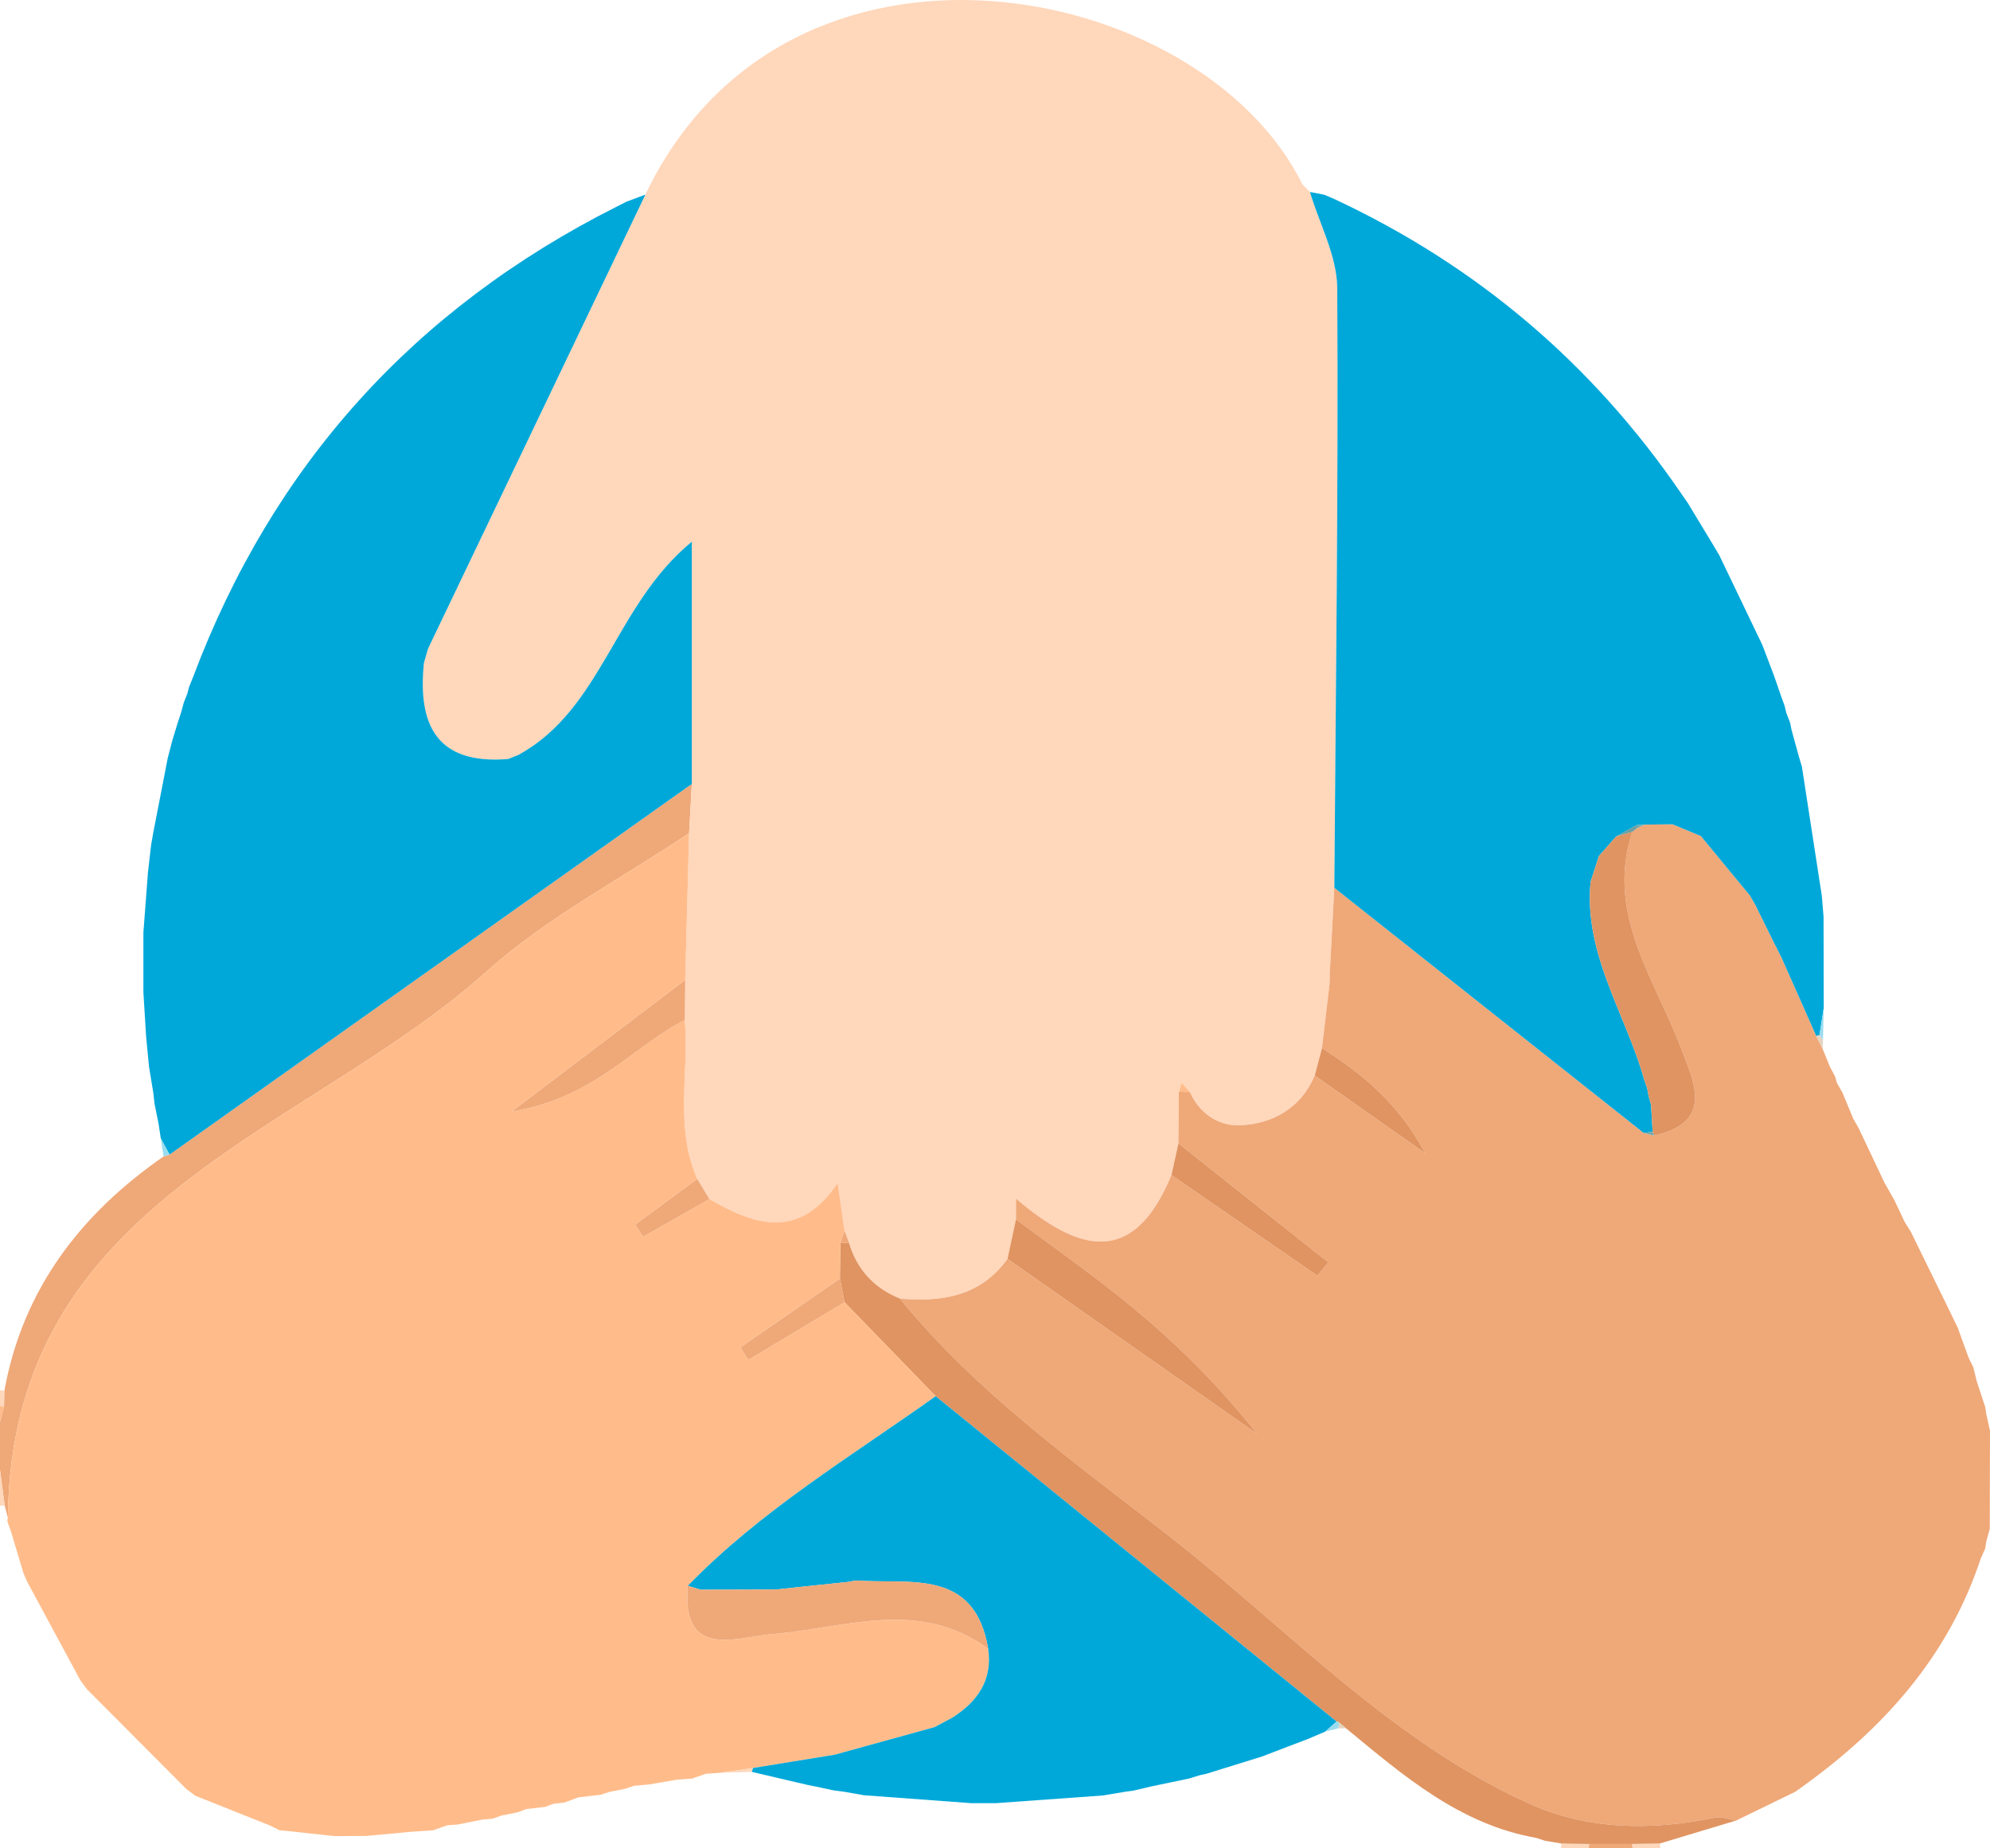
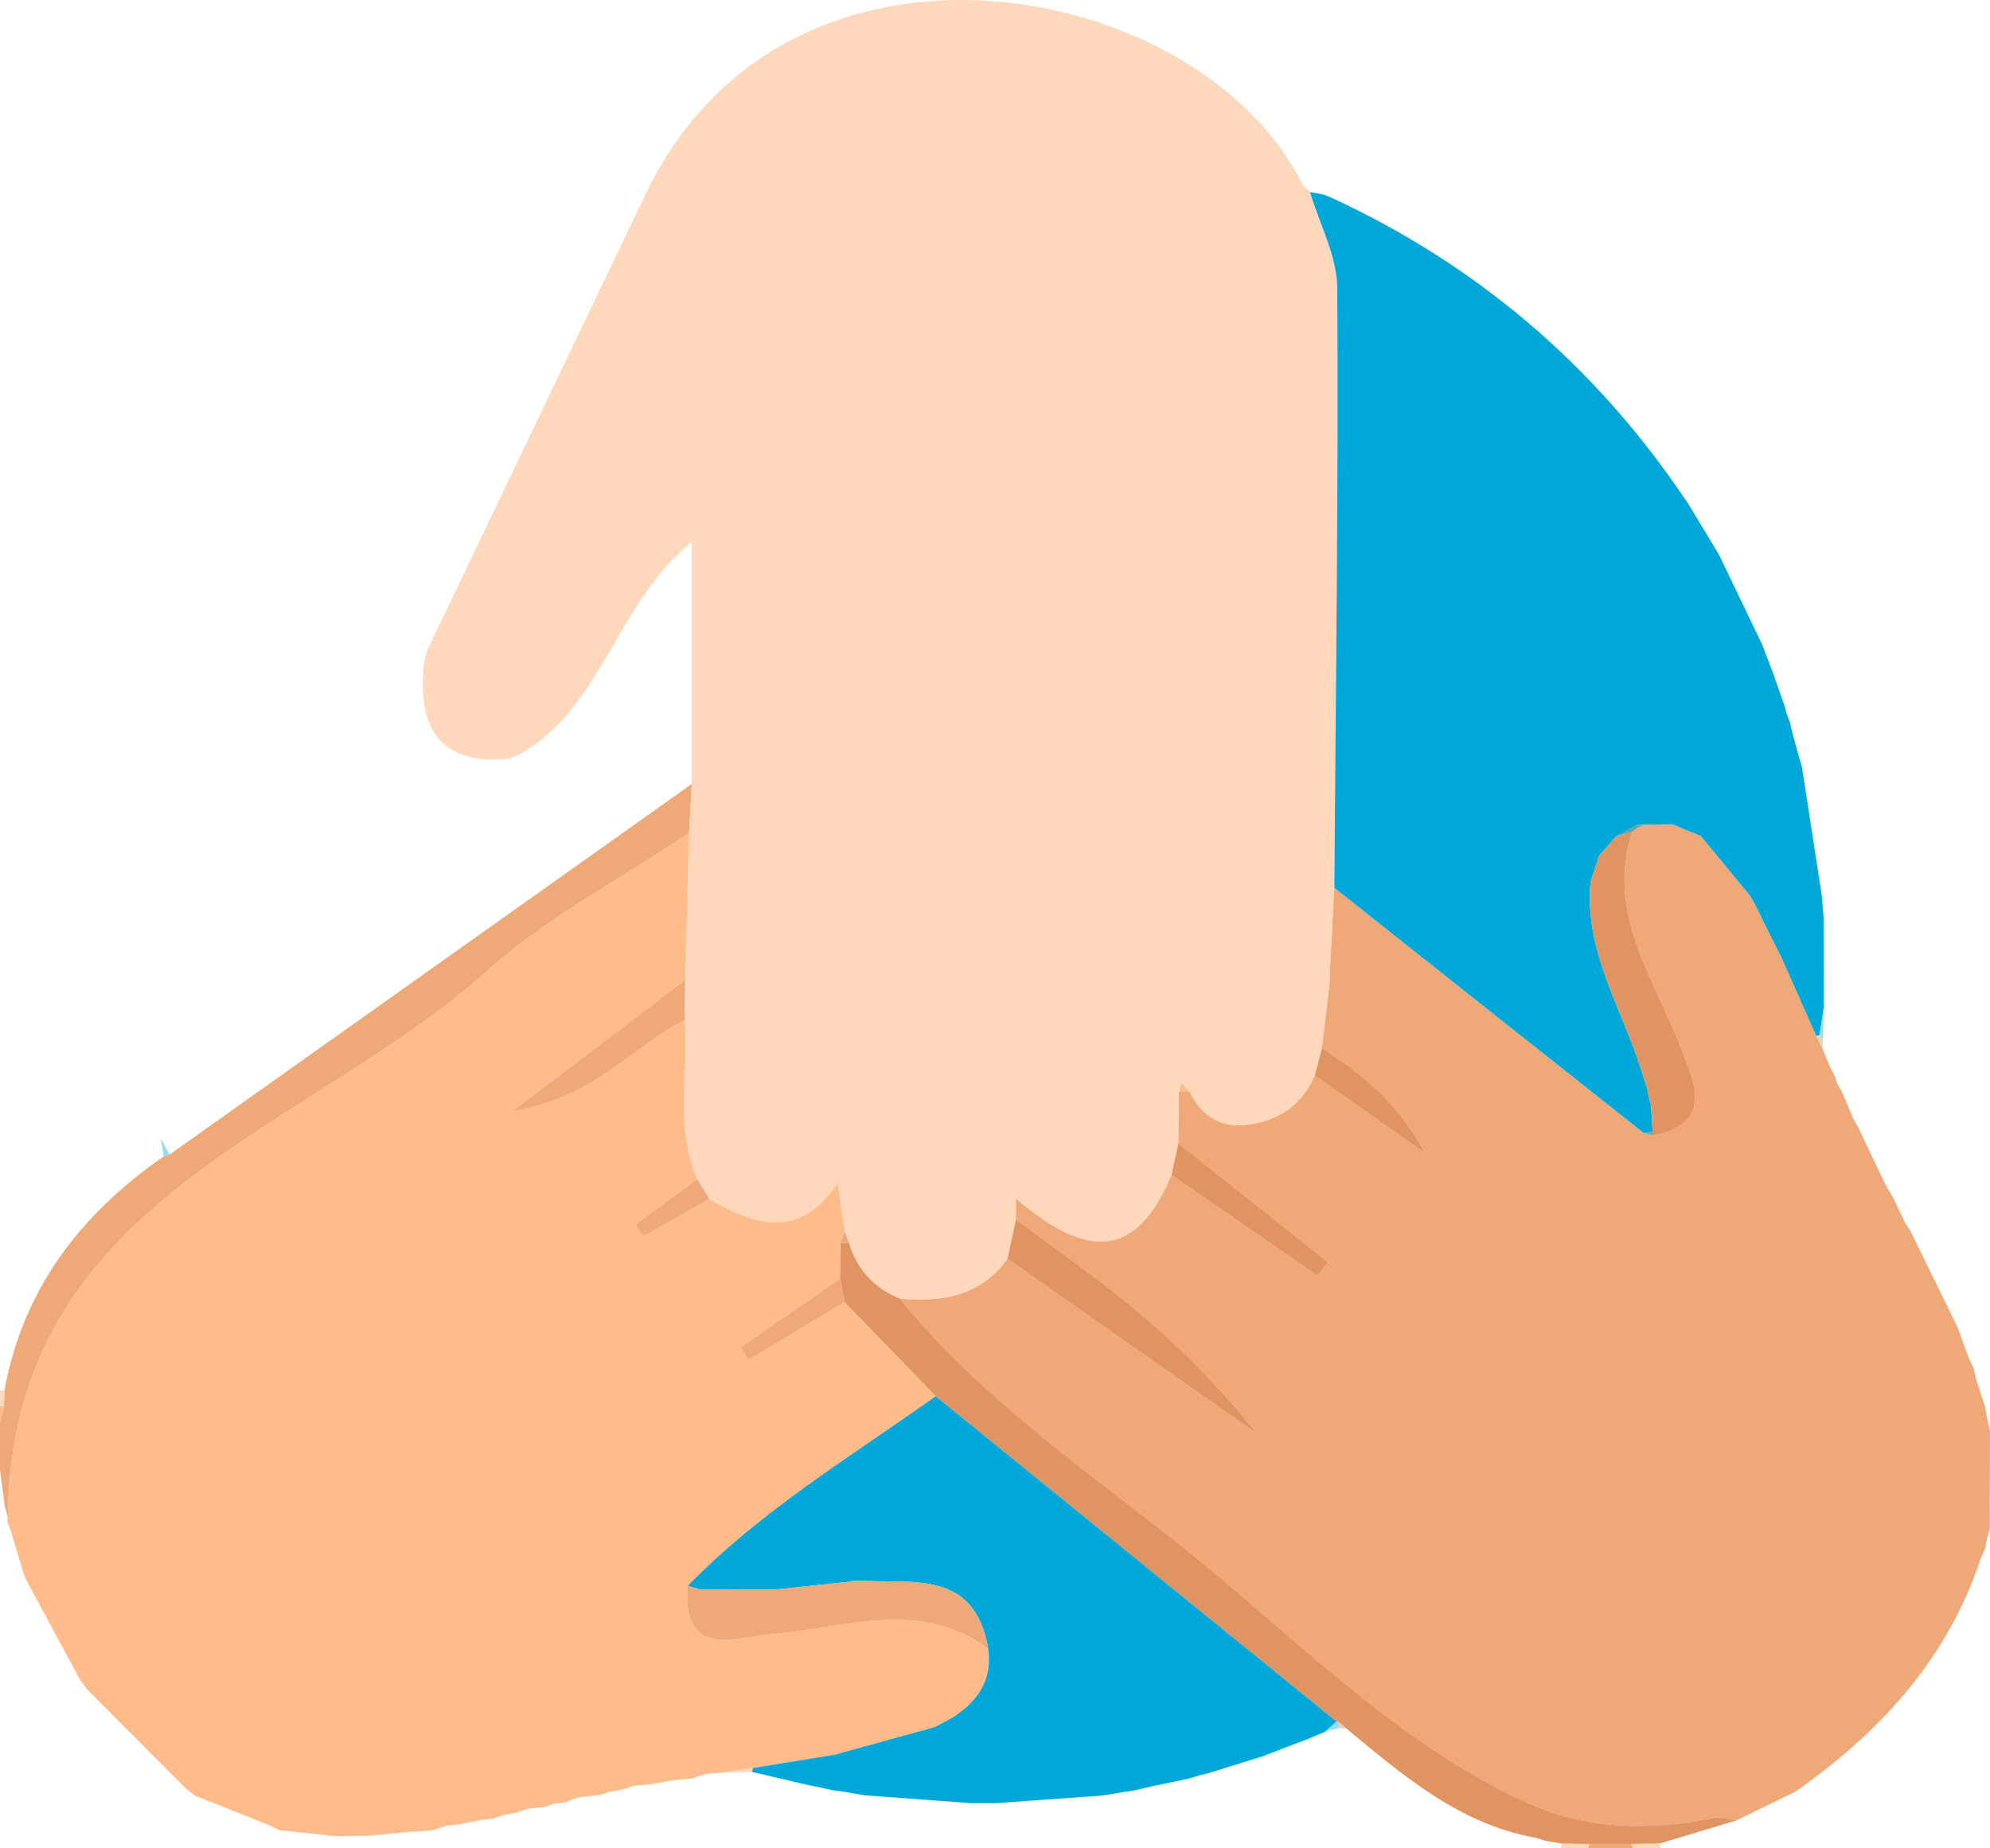
<svg xmlns="http://www.w3.org/2000/svg" id="_图层_2" viewBox="0 0 498.765 463.27">
  <g id="_图层_1-2">
    <path d="m1.979,380.474c-.266-1.021-.532-2.043-.799-3.063C.786,374.432.393,371.453,0,368.474,0,364.483,0,360.491,0,356.5c.337-1.31.674-2.62,1.012-3.93.027-1.315.054-2.631.081-3.947,4.641-25.457,19.075-44.262,39.903-58.725.495-.153.99-.304,1.485-.456,43.21-30.672,86.421-61.344,129.631-92.016l.077-.085c.399-.258.799-.516,1.198-.774-.224,4.094-.447,8.188-.671,12.281-17.024,11.452-35.645,21.122-50.772,34.689C76.526,284.274,2.639,300.53,1.979,380.474Z" style="fill:#efa878;" />
-     <path d="m0,368.474c.393,2.979.786,5.958,1.18,8.936-.393.015-.786.029-1.18.044,0-2.994,0-5.987,0-8.981Z" style="fill:#ffd7bb;" />
    <path d="m409.182,463.27h-10.978c.027-.342.054-.684.08-1.026,3.599-.003,7.198-.006,10.798-.009.033.345.067.69.1,1.035Z" style="fill:#efa878;" />
    <path d="m409.182,463.27c-.033-.345-.067-.69-.1-1.035,2.312-.038,4.623-.077,6.933-.116.051.384.101.767.152,1.151h-6.986Z" style="fill:#ffd7bb;" />
    <path d="m398.284,462.244c-.027.342-.054.684-.081,1.026h-6.986c.046-.38.093-.761.139-1.141,2.309.038,4.618.076,6.928.114Z" style="fill:#ffd7bb;" />
    <path d="m1.012,352.57c-.337,1.31-.674,2.62-1.012,3.93,0-1.33,0-2.661,0-3.991.337.021.674.041,1.012.062Z" style="fill:#ffbc8a;" />
    <path d="m1.012,352.57c-.337-.021-.674-.041-1.012-.062,0-1.33,0-2.661,0-3.991.364.035.728.07,1.092.106-.027,1.316-.054,2.632-.081,3.947Z" style="fill:#ffd7bb;" />
    <path d="m172.717,208.85c.224-4.094.447-8.188.671-12.282,0-19.573,0-39.145,0-60.77-19.326,15.864-22.472,41.965-43.432,53.425-.865.348-1.729.696-2.594,1.044-17.879,1.456-22.718-8.501-21.103-24.106.34-1.184.68-2.368,1.019-3.552,18.16-37.942,36.319-75.883,54.479-113.825,35.52-74.395,139.149-54.24,164.695-2.552.621.626,1.242,1.253,1.863,1.879,0,0,.003.008.003.008,2.39,8.041,6.794,16.069,6.842,24.124.299,50.1-.378,100.205-.732,150.309-.373,7.063-.746,14.125-1.119,21.188-.026,1.003-.053,2.005-.079,3.008-.63,5.32-1.259,10.64-1.889,15.959-.608,2.304-1.215,4.609-1.823,6.913-3.519,8.258-10.548,12.114-18.753,12.472-5.174.226-10.145-2.852-12.525-8.342-.578-.645-1.156-1.291-2.101-2.346-.343,1.171-.509,1.737-.675,2.303-.038,4.303-.077,8.607-.115,12.91-.58,2.648-1.16,5.297-1.74,7.945-9.587,23.246-23.321,19.238-38.973,5.892v5.215c-.708,3.305-1.416,6.609-2.124,9.914-6.745,9.382-16.408,10.867-26.956,9.952-6.507-2.653-10.809-7.312-12.8-14.072-.361-.996-.721-1.993-1.081-2.99-.551-3.791-1.102-7.583-1.732-11.919-9.652,14.344-20.75,10.617-32.154,4.011-1.012-1.676-2.023-3.353-3.035-5.029-5.709-12.915-2.013-26.567-3.125-39.842.037-3.347.075-6.694.112-10.041.325-12.268.649-24.537.974-36.805Z" style="fill:#ffd7bb;" />
    <path d="m333.311,243.742c.373-7.063.746-14.125,1.118-21.188,25.836,20.479,51.673,40.958,77.509,61.437.871.23,1.743.459,2.614.689,15.168-3.352,9.996-13.469,6.742-22.029-6.657-17.515-18.93-33.638-12.178-54.137.358-.279.716-.558,1.074-.837.66-.319,1.32-.638,1.98-.957,2.332-.032,4.664-.065,6.997-.097,2.38.99,4.76,1.98,7.14,2.97l12.298,14.921,1.37,2.389c.776,1.576,1.552,3.152,2.328,4.727.736,1.489,1.472,2.978,2.208,4.468.258.51.515,1.019.773,1.529.412.822.825,1.645,1.237,2.467l1.956,4.422c.675,1.516,1.349,3.032,2.024,4.549,1.573,3.554,3.147,7.107,4.719,10.66.525,1.049,1.05,2.099,1.576,3.149.618,1.517,1.236,3.035,1.851,4.553.421.796.845,1.592,1.269,2.387.165.557.33,1.113.493,1.67.455.8.911,1.599,1.367,2.399.907,2.183,1.815,4.365,2.72,6.549.451.795.904,1.59,1.357,2.385,2.152,4.548,4.304,9.096,6.456,13.644.822,1.451,1.646,2.901,2.469,4.351.88,1.859,1.761,3.719,2.64,5.579.49.777.982,1.553,1.474,2.33,2.875,5.864,5.749,11.728,8.622,17.592,1.047,2.157,2.096,4.313,3.145,6.469.913,2.512,1.826,5.024,2.737,7.536.398.821.797,1.642,1.196,2.463.286,1.166.572,2.333.856,3.5.711,2.158,1.423,4.316,2.136,6.473.084.587.169,1.174.253,1.761.309,1.382.617,2.763.926,4.145-.02,8.195-.039,16.39-.058,24.585-.292,1.061-.584,2.122-.877,3.183-.088.583-.176,1.167-.261,1.751-.371.83-.744,1.659-1.117,2.488-7.984,24.202-23.94,42.205-44.214,56.852-.753.541-1.505,1.084-2.257,1.626-4.938,2.405-9.875,4.81-14.813,7.215-1.79-.267-3.689-1.063-5.352-.719-15.983,3.303-31.962,3.126-46.816-3.635-34.708-15.796-60.518-43.957-89.976-66.959-23.599-18.428-48.291-35.937-67.467-59.509,10.548.915,20.21-.57,26.956-9.952,18.352,12.864,36.705,25.728,62.568,43.857-20.852-26.287-41.169-39.451-60.444-53.771v-5.215c15.653,13.346,29.386,17.355,38.972-5.891,12.187,8.411,24.375,16.821,36.564,25.231l2.739-3.354c-12.52-9.941-25.041-19.882-37.561-29.823.038-4.303.077-8.607.115-12.91.925.014,1.851.029,2.777.043,2.38,5.49,7.352,8.568,12.525,8.342,8.205-.359,15.234-4.214,18.752-12.472,8.342,5.87,16.685,11.739,27.712,19.496-7.184-13.317-16.284-20.109-25.888-26.41.63-5.32,1.259-10.64,1.89-15.959.026-1.003.052-2.005.078-3.008Z" style="fill:#efa878;" />
    <path d="m445.286,237.627c-.258-.51-.515-1.019-.773-1.529-.736-1.489-1.472-2.978-2.208-4.468-.776-1.576-1.552-3.152-2.328-4.727-.457-.796-.913-1.593-1.37-2.389-4.099-4.974-8.199-9.948-12.298-14.921-2.38-.99-4.76-1.98-7.14-2.97-2.332.032-4.664.065-6.997.097-.662.041-1.325.083-1.987.124-1.701.945-3.401,1.889-5.102,2.834-1.438,1.625-2.875,3.251-4.313,4.876-.705,2.173-1.409,4.347-2.114,6.52-1.713,18.218,8.839,33.111,13.457,49.613.251.729.503,1.457.754,2.186.104.601.209,1.203.313,1.804.208.739.416,1.478.625,2.217.137,2.268.274,4.536.412,6.804-.759.098-1.518.195-2.278.293-25.836-20.479-51.673-40.958-77.509-61.437.354-50.104,1.031-100.209.732-150.309-.048-8.055-4.452-16.083-6.842-24.124,1.2.232,2.4.464,3.6.696.85.365,1.699.73,2.549,1.096,35.745,16.702,64.744,41.341,86.989,73.925.527.761,1.054,1.522,1.58,2.283,2.151,3.556,4.301,7.113,6.452,10.669.475.799.949,1.598,1.424,2.397,3.597,7.498,7.195,14.996,10.792,22.494.962,2.532,1.924,5.063,2.886,7.594.627,1.811,1.255,3.621,1.882,5.432.265.722.529,1.445.794,2.167.144.59.289,1.181.433,1.771.324.856.648,1.711.972,2.567.109.553.218,1.107.327,1.66.455,1.656.909,3.312,1.364,4.967.161.586.323,1.172.484,1.758.258.869.516,1.737.774,2.606,1.663,10.786,3.326,21.572,4.989,32.359.145,1.739.291,3.477.437,5.216.014,7.649.029,15.299.043,22.948-.353,2.245-.707,4.49-1.06,6.736-.262.109-.531.198-.806.266-1.573-3.554-3.147-7.107-4.72-10.661-.675-1.516-1.35-3.032-2.024-4.549-.652-1.474-1.304-2.948-1.956-4.422-.412-.822-.825-1.645-1.238-2.467Z" style="fill:#00a8d9;" />
-     <path d="m161.758,48.785c-18.16,37.942-36.319,75.883-54.478,113.825-.34,1.184-.68,2.368-1.02,3.551-1.615,15.605,3.224,25.561,21.103,24.106.865-.348,1.729-.696,2.593-1.045,20.96-11.46,24.106-37.561,43.432-53.425,0,21.625,0,41.197,0,60.77-.4.259-.799.517-1.195.773.004-.001-.081.086-.081.086-43.21,30.672-86.421,61.344-129.625,92.011-.727-1.367-1.461-2.729-2.194-4.092-.181-1.196-.362-2.392-.543-3.588-.339-1.69-.679-3.381-1.018-5.071-.105-.931-.21-1.862-.315-2.793-.357-2.176-.714-4.352-1.072-6.528-.241-2.502-.481-5.004-.721-7.507-.229-3.71-.458-7.42-.686-11.13,0-4.989,0-9.978,0-14.967.379-4.992.758-9.985,1.137-14.977.266-2.327.533-4.653.799-6.98.189-1.067.378-2.134.566-3.201,1.203-6.205,2.405-12.411,3.608-18.616.381-1.459.762-2.917,1.143-4.376.441-1.448.882-2.896,1.323-4.344.287-.873.574-1.745.861-2.618.237-.864.475-1.728.712-2.591.287-.724.574-1.448.861-2.172.143-.547.285-1.093.427-1.64.344-.856.688-1.711,1.032-2.566,19.982-53.138,55.45-92.336,106.113-117.858.831-.422,1.661-.843,2.492-1.265,1.582-.592,3.164-1.185,4.745-1.777Z" style="fill:#00a8d9;" />
    <path d="m225.557,325.537c19.176,23.572,43.868,41.081,67.467,59.509,29.457,23.003,55.268,51.163,89.976,66.959,14.854,6.76,30.833,6.937,46.816,3.635,1.664-.344,3.563.452,5.352.719-6.384,1.921-12.768,3.841-19.152,5.761-2.311.038-4.622.077-6.934.116-3.6.003-7.2.006-10.798.009-2.309-.038-4.618-.076-6.927-.114-1.386-.233-2.772-.467-4.157-.7-.717-.236-1.434-.473-2.15-.709-19.211-3.385-33.321-15.621-47.663-27.456-.576-.484-1.153-.967-1.729-1.451-.182-.178-.4-.266-.655-.262-33.498-27.186-66.995-54.372-100.493-81.558-7.616-7.854-15.231-15.708-22.847-23.562-.384-1.968-.768-3.935-1.152-5.903.036-2.965.073-5.93.109-8.895.713-.056,1.426-.112,2.139-.168,1.99,6.761,6.292,11.419,12.799,14.072Z" style="fill:#e09461;" />
    <path d="m37.075,218.788c-.379,4.992-.758,9.985-1.137,14.977.379-4.992.758-9.985,1.137-14.977Z" style="fill:#98dcef;" />
    <path d="m35.937,248.732c.229,3.71.458,7.42.686,11.13-.229-3.71-.458-7.42-.686-11.13Z" style="fill:#98dcef;" />
    <path d="m444.592,169.275c-.962-2.531-1.924-5.063-2.886-7.594.962,2.531,1.924,5.063,2.886,7.594Z" style="fill:#98dcef;" />
    <path d="m456.03,259.459c.353-2.245.707-4.49,1.06-6.736-.064,2.671-.129,5.342-.192,8.012-.289-.426-.579-.851-.868-1.277Z" style="fill:#98dcef;" />
    <path d="m490.661,332.782c-1.049-2.156-2.098-4.313-3.145-6.469,1.05,2.156,2.098,4.313,3.145,6.469Z" style="fill:#ffd7bb;" />
    <path d="m37.345,267.368c.357,2.176.715,4.352,1.072,6.528-.357-2.176-.715-4.352-1.072-6.528Z" style="fill:#98dcef;" />
    <path d="m450.364,187.838c-.455-1.656-.909-3.312-1.364-4.967.455,1.656.909,3.312,1.364,4.967Z" style="fill:#98dcef;" />
    <path d="m497.586,352.754c-.713-2.157-1.425-4.315-2.136-6.473.713,2.157,1.425,4.315,2.136,6.473Z" style="fill:#ffd7bb;" />
    <path d="m38.732,276.689c.339,1.69.679,3.381,1.018,5.071-.339-1.69-.679-3.381-1.018-5.071Z" style="fill:#98dcef;" />
    <path d="m457.047,229.776c-.146-1.739-.291-3.477-.437-5.216.146,1.739.291,3.477.437,5.216Z" style="fill:#98dcef;" />
    <path d="m498.765,358.66c-.308-1.382-.617-2.763-.926-4.145.308,1.382.617,2.763.926,4.145Z" style="fill:#ffd7bb;" />
    <path d="m43.192,185.616c-.381,1.459-.762,2.917-1.143,4.376.381-1.459.762-2.917,1.143-4.376Z" style="fill:#98dcef;" />
    <path d="m40.293,285.347c.733,1.362,1.467,2.725,2.194,4.092-.501.156-.997.307-1.491.46-.234-1.516-.468-3.034-.703-4.552Z" style="fill:#98dcef;" />
    <path d="m474.78,300.811c-.823-1.45-1.647-2.9-2.469-4.351.824,1.45,1.646,2.901,2.469,4.351Z" style="fill:#ffd7bb;" />
    <path d="m497.83,386.428c.293-1.061.585-2.122.877-3.183-.293,1.061-.585,2.122-.877,3.183Z" style="fill:#ffd7bb;" />
    <path d="m38.441,208.608c-.189,1.067-.378,2.134-.566,3.201.189-1.067.378-2.134.566-3.201Z" style="fill:#98dcef;" />
    <path d="m456.03,259.459c.29.425.58.851.868,1.277-.033.712-.065,1.424-.099,2.136-.527-1.05-1.052-2.1-1.577-3.148.276-.067.545-.156.807-.265Z" style="fill:#e3d3bf;" />
    <path d="m328.317,48.113c-.621-.627-1.243-1.253-1.863-1.879.622.627,1.243,1.253,1.863,1.879Z" style="fill:#93ccd8;" />
    <path d="m459.918,269.813c-.424-.796-.847-1.591-1.269-2.387.424.795.847,1.591,1.269,2.387Z" style="fill:#ffd7bb;" />
    <path d="m478.894,308.72c-.492-.776-.984-1.553-1.474-2.33.492.776.983,1.553,1.474,2.33Z" style="fill:#ffd7bb;" />
    <path d="m451.622,192.202c-.258-.869-.516-1.737-.774-2.606.258.869.516,1.737.774,2.606Z" style="fill:#98dcef;" />
    <path d="m448.672,181.211c-.324-.856-.648-1.711-.972-2.567.324.856.648,1.711.972,2.567Z" style="fill:#98dcef;" />
    <path d="m45.375,178.654c-.287.873-.574,1.745-.861,2.618.287-.873.574-1.745.861-2.618Z" style="fill:#98dcef;" />
    <path d="m449.982,449.144c.752-.542,1.504-1.084,2.257-1.626-.752.542-1.505,1.084-2.257,1.626Z" style="fill:#ffd7bb;" />
    <path d="m447.268,176.873c-.265-.722-.529-1.444-.794-2.167.265.722.529,1.444.794,2.167Z" style="fill:#98dcef;" />
    <path d="m46.948,173.891c-.287.724-.574,1.448-.861,2.172.287-.724.574-1.448.861-2.172Z" style="fill:#98dcef;" />
    <path d="m494.594,342.781c-.399-.821-.798-1.642-1.196-2.463.4.821.798,1.642,1.196,2.463Z" style="fill:#ffd7bb;" />
    <path d="m48.408,169.685c-.344.855-.688,1.711-1.032,2.566.344-.855.688-1.711,1.032-2.566Z" style="fill:#98dcef;" />
    <path d="m461.778,273.882c-.456-.8-.912-1.599-1.367-2.399.456.799.912,1.599,1.367,2.399Z" style="fill:#ffd7bb;" />
    <path d="m430.914,139.186c-.475-.799-.949-1.598-1.424-2.397.475.799.949,1.598,1.424,2.397Z" style="fill:#98dcef;" />
    <path d="m423.038,126.12c-.527-.761-1.054-1.522-1.58-2.283.527.761,1.054,1.522,1.58,2.283Z" style="fill:#98dcef;" />
    <path d="m157.013,50.562c-.831.422-1.661.843-2.492,1.265.831-.422,1.661-.843,2.492-1.265Z" style="fill:#98dcef;" />
    <path d="m334.469,49.912c-.85-.365-1.699-.731-2.549-1.096.85.365,1.699.731,2.549,1.096Z" style="fill:#98dcef;" />
    <path d="m465.855,282.816c-.453-.795-.906-1.59-1.357-2.385.453.795.905,1.59,1.357,2.385Z" style="fill:#ffd7bb;" />
    <path d="m496.452,390.666c.373-.829.746-1.658,1.117-2.488-.373.829-.745,1.658-1.117,2.488Z" style="fill:#ffd7bb;" />
    <path d="m211.662,326.431c7.616,7.854,15.231,15.708,22.847,23.562-21.252,15.136-43.769,28.619-62.129,47.534-1.591,18.648,12.282,12.836,20.971,12.129,18.405-1.498,36.949-9.103,54.326,3.669,1.119,7.894-2.693,13.22-8.989,17.253-1.476.789-2.952,1.577-4.427,2.366-7.462,2.06-14.923,4.12-22.384,6.181-.862.241-1.725.483-2.587.724-6.878,1.121-13.756,2.241-20.634,3.362-2.674.391-5.348.783-8.022,1.174-1.242.091-2.483.182-3.726.27-1.149.396-2.296.794-3.444,1.192-1.276.094-2.552.189-3.828.283-2.322.399-4.643.798-6.965,1.198-1.24.108-2.479.217-3.72.323-.758.252-1.515.507-2.272.761-1.332.265-2.664.53-3.997.795-.722.234-1.444.467-2.166.701-1.862.219-3.724.438-5.587.656-1.133.425-2.266.852-3.398,1.278-.942.111-1.884.222-2.826.333-.714.262-1.429.524-2.143.785-1.549.177-3.098.353-4.648.529-.727.272-1.453.546-2.178.819-1.338.266-2.676.533-4.014.8-.719.257-1.437.513-2.156.769-.942.097-1.883.193-2.825.29-1.993.398-3.986.796-5.979,1.194-.918.072-1.835.145-2.754.215-1.14.409-2.28.82-3.42,1.232-1.936.133-3.871.266-5.806.4-3.655.341-7.31.681-10.966,1.021-2.663.014-5.326.028-7.989.043-3.651-.397-7.303-.793-10.954-1.19-.941-.095-1.882-.189-2.824-.281-.814-.401-1.627-.805-2.44-1.209-6.211-2.475-12.421-4.949-18.632-7.423-.752-.56-1.503-1.12-2.254-1.68-8.3-8.334-16.601-16.668-24.901-25.003-.556-.747-1.113-1.494-1.669-2.24-4.439-8.23-8.879-16.46-13.318-24.691-.313-.714-.627-1.428-.941-2.142-1.074-3.573-2.147-7.147-3.219-10.721-.27-.752-.542-1.503-.814-2.254-.027-.329.011-.651.112-.965.66-79.944,74.548-96.2,119.966-136.935,15.126-13.566,33.748-23.237,50.772-34.689-.324,12.269-.649,24.537-.974,36.806-13.139,9.966-26.277,19.931-43.448,32.956,20.798-3.396,30.3-16.36,43.337-22.916,1.112,13.275-2.584,26.927,3.125,39.842-5.182,3.819-10.364,7.637-15.545,11.456.651,1.008,1.302,2.017,1.954,3.025,5.542-3.151,11.085-6.302,16.627-9.452,11.404,6.606,22.502,10.333,32.154-4.011.63,4.336,1.181,8.127,1.731,11.92-.353,1.053-.705,2.105-1.057,3.156-.036,2.965-.073,5.93-.108,8.896-8.302,5.74-16.604,11.48-24.907,17.22l1.932,3.16c8.042-4.826,16.084-9.651,24.126-14.477Z" style="fill:#ffbc8a;" />
    <path d="m188.657,443.21c6.878-1.121,13.756-2.241,20.634-3.362.862-.241,1.725-.483,2.587-.724,7.461-2.06,14.923-4.12,22.385-6.18,1.476-.789,2.952-1.577,4.427-2.366,6.296-4.032,10.107-9.358,8.989-17.253-3.466-20.345-19.649-16.114-33.116-17.129l-1.984.355c-3.911.41-7.821.82-11.732,1.23-2.078.225-4.156.449-6.234.674-6.321.018-12.641.037-18.962.055-.76-.228-1.519-.455-2.279-.683-.33-.1-.661-.199-.991-.299,18.36-18.915,40.877-32.398,62.129-47.534,33.498,27.186,66.995,54.372,100.49,81.555-.966.847-1.929,1.697-2.892,2.546-1.504.637-3.008,1.275-4.512,1.912-1.544.585-3.087,1.171-4.631,1.756-2.199.844-4.398,1.688-6.596,2.532-4.647,1.444-9.294,2.889-13.941,4.333-.591.132-1.182.263-1.774.395-.868.269-1.736.538-2.604.807-3.137.655-6.275,1.309-9.413,1.964-1.514.357-3.028.714-4.541,1.071-.552.072-1.104.144-1.656.217-2.01.335-4.02.67-6.029,1.005-8.969.644-17.938,1.287-26.906,1.931-2,0-4,0-6,.001-8.975-.662-17.951-1.325-26.926-1.987-1.669-.293-3.339-.587-5.008-.88-.874-.114-1.748-.228-2.622-.342-1.526-.326-3.053-.653-4.579-.98-.595-.116-1.19-.232-1.784-.349-1.063-.246-2.125-.491-3.188-.737-3.673-.862-7.345-1.723-11.016-2.584.155-.298.247-.616.277-.951Z" style="fill:#00a8d9;" />
    <path d="m302.427,444.628c4.647-1.444,9.294-2.889,13.941-4.333-4.647,1.444-9.294,2.889-13.941,4.333Z" style="fill:#98dcef;" />
    <path d="m91.821,460.23c3.655-.34,7.31-.681,10.966-1.021-3.655.34-7.31.681-10.966,1.021Z" style="fill:#ffd7bb;" />
    <path d="m72.878,459.082c3.651.397,7.303.793,10.954,1.19-3.651-.397-7.303-.793-10.954-1.19Z" style="fill:#ffd7bb;" />
    <path d="m276.41,450.087c2.01-.335,4.02-.67,6.029-1.005-2.01.335-4.02.67-6.029,1.005Z" style="fill:#98dcef;" />
    <path d="m188.657,443.21c-.03.335-.122.653-.277.951-2.583.073-5.164.148-7.745.223,2.674-.391,5.348-.782,8.022-1.174Z" style="fill:#ffd7bb;" />
    <path d="m162.673,447.328c2.322-.399,4.643-.798,6.965-1.197-2.322.399-4.643.798-6.965,1.197Z" style="fill:#ffd7bb;" />
    <path d="m114.766,457.362c1.993-.398,3.986-.796,5.979-1.194-1.993.398-3.986.796-5.979,1.194Z" style="fill:#ffd7bb;" />
    <path d="m243.504,452.02c2,0,4,0,6-.001-2,0-4,0-6,.001Z" style="fill:#98dcef;" />
    <path d="m211.57,449.153c1.669.293,3.339.587,5.008.88-1.669-.293-3.339-.587-5.008-.88Z" style="fill:#98dcef;" />
    <path d="m322.965,437.763c1.543-.585,3.087-1.171,4.631-1.756-1.543.585-3.087,1.171-4.631,1.756Z" style="fill:#98dcef;" />
    <path d="m204.368,447.831c1.526.327,3.053.653,4.579.98-1.526-.327-3.053-.653-4.579-.98Z" style="fill:#98dcef;" />
    <path d="m284.096,448.865c1.514-.357,3.028-.714,4.541-1.071-1.514.357-3.028.714-4.541,1.071Z" style="fill:#98dcef;" />
    <path d="m108.593,458.809c1.14-.411,2.279-.822,3.42-1.232-1.139.412-2.279.822-3.42,1.232Z" style="fill:#ffd7bb;" />
    <path d="m141.534,451.843c1.132-.427,2.265-.853,3.398-1.278-1.132.427-2.265.853-3.398,1.278Z" style="fill:#ffd7bb;" />
    <path d="m199.396,446.745c1.063.246,2.125.491,3.188.737-1.063-.246-2.125-.491-3.188-.737Z" style="fill:#98dcef;" />
    <path d="m173.466,445.847c1.148-.398,2.295-.796,3.444-1.192-1.147.399-2.295.795-3.444,1.192Z" style="fill:#ffd7bb;" />
    <path d="m332.107,434.095c.963-.85,1.926-1.699,2.892-2.546.258,0,.476.087.655.262-.07.475-.137.953-.205,1.431-1.114.284-2.228.569-3.342.853Z" style="fill:#98dcef;" />
    <path d="m5.899,394.414c.314.714.628,1.427.941,2.142-.314-.713-.628-1.428-.941-2.142Z" style="fill:#ffd7bb;" />
    <path d="m1.866,381.439c.272.751.544,1.502.814,2.254-.272-.751-.543-1.502-.814-2.254Z" style="fill:#ffd7bb;" />
    <path d="m20.158,421.247c.557.746,1.113,1.493,1.669,2.24-.557-.746-1.113-1.493-1.669-2.24Z" style="fill:#ffd7bb;" />
    <path d="m335.45,433.242c.067-.478.135-.956.205-1.431.579.487,1.155.97,1.732,1.454-.645-.008-1.291-.015-1.936-.022Z" style="fill:#e3d3bf;" />
    <path d="m298.05,445.83c.868-.269,1.736-.538,2.604-.807-.868.269-1.736.538-2.604.807Z" style="fill:#98dcef;" />
    <path d="m156.681,448.412c.757-.254,1.514-.509,2.272-.761-.757.255-1.514.508-2.272.761Z" style="fill:#ffd7bb;" />
    <path d="m46.728,448.489c.751.56,1.503,1.12,2.254,1.68-.751-.56-1.503-1.12-2.254-1.68Z" style="fill:#ffd7bb;" />
    <path d="m150.519,449.908c.722-.234,1.444-.467,2.166-.701-.722.233-1.444.467-2.166.701Z" style="fill:#ffd7bb;" />
-     <path d="m136.566,452.962c.714-.262,1.429-.523,2.143-.785-.714.261-1.429.523-2.143.785Z" style="fill:#ffd7bb;" />
    <path d="m129.739,454.31c.726-.273,1.452-.547,2.178-.819-.726.274-1.452.546-2.178.819Z" style="fill:#ffd7bb;" />
    <path d="m123.569,455.878c.719-.256,1.437-.512,2.156-.769-.719.256-1.437.512-2.156.769Z" style="fill:#ffd7bb;" />
    <path d="m67.614,457.592c.813.404,1.626.808,2.44,1.209-.813-.405-1.626-.807-2.44-1.209Z" style="fill:#ffd7bb;" />
    <path d="m385.049,460.721c.717.236,1.434.472,2.15.709-.717-.236-1.434-.473-2.15-.709Z" style="fill:#ffd7bb;" />
    <path d="m172.112,197.428s.085-.088.081-.086c-.004.001-.081.086-.081.086Z" style="fill:#ffd7bb;" />
    <path d="m254.637,305.671c19.275,14.32,39.592,27.483,60.444,53.771-25.863-18.129-44.216-30.993-62.568-43.857.708-3.305,1.416-6.609,2.124-9.914Z" style="fill:#e09461;" />
    <path d="m171.631,255.696c-13.036,6.556-22.539,19.519-43.337,22.916,17.171-13.024,30.309-22.99,43.448-32.956-.037,3.346-.074,6.693-.111,10.04Z" style="fill:#efa878;" />
    <path d="m295.351,286.619c12.52,9.941,25.041,19.882,37.561,29.823l-2.739,3.354c-12.188-8.41-24.377-16.821-36.564-25.231.582-2.649,1.162-5.297,1.742-7.946Z" style="fill:#e09461;" />
    <path d="m331.343,262.708c9.603,6.301,18.704,13.093,25.888,26.41-11.027-7.757-19.37-13.627-27.712-19.496.609-2.305,1.217-4.609,1.824-6.914Z" style="fill:#e09461;" />
    <path d="m177.791,300.567c-5.542,3.151-11.085,6.302-16.627,9.452-.651-1.008-1.302-2.017-1.954-3.025,5.181-3.818,10.363-7.637,15.545-11.456,1.012,1.676,2.024,3.352,3.035,5.029Z" style="fill:#efa878;" />
    <path d="m210.619,311.633c.352-1.052.704-2.104,1.057-3.156.36.996.72,1.993,1.081,2.989-.712.055-1.425.111-2.138.167Z" style="fill:#efa878;" />
    <path d="m106.26,166.162c.34-1.184.68-2.368,1.02-3.551-.34,1.184-.68,2.368-1.02,3.551Z" style="fill:#87c0cb;" />
    <path d="m333.311,243.742c-.026,1.002-.052,2.005-.078,3.008.026-1.002.052-2.005.078-3.008Z" style="fill:#ffbc8a;" />
    <path d="m298.242,273.752c-.926-.014-1.851-.029-2.777-.043.167-.566.333-1.132.676-2.303.945,1.055,1.523,1.701,2.101,2.346Z" style="fill:#ffbc8a;" />
    <path d="m129.957,189.223c-.864.348-1.729.697-2.593,1.045.864-.349,1.729-.697,2.593-1.045Z" style="fill:#71b7c2;" />
    <path d="m412.113,270.687c-4.618-16.502-15.17-31.394-13.457-49.613.704-2.173,1.409-4.347,2.114-6.52,1.438-1.625,2.875-3.251,4.313-4.876,1.345-.388,2.69-.776,4.035-1.164-6.752,20.499,5.521,36.622,12.178,54.137,3.254,8.561,8.425,18.677-6.744,22.029-.113-.327-.224-.655-.335-.982-.137-2.268-.274-4.536-.411-6.805-.208-.739-.416-1.478-.625-2.217-.104-.601-.209-1.203-.313-1.804-.251-.729-.503-1.457-.754-2.186Z" style="fill:#e09461;" />
    <path d="m419.168,206.622c2.38.99,4.76,1.98,7.14,2.97-2.38-.99-4.76-1.98-7.14-2.97Z" style="fill:#72a8ab;" />
    <path d="m409.117,208.513c-1.345.388-2.69.776-4.035,1.164,1.701-.945,3.401-1.889,5.102-2.834-.002.278,0,.556.006.833-.358.279-.716.558-1.074.837Z" style="fill:#6c9fa1;" />
    <path d="m448.479,244.516c.675,1.516,1.35,3.032,2.024,4.549-.675-1.516-1.35-3.032-2.024-4.549Z" style="fill:#72a8ab;" />
    <path d="m442.305,231.63c.736,1.489,1.472,2.978,2.208,4.468-.736-1.489-1.472-2.978-2.208-4.468Z" style="fill:#72a8ab;" />
    <path d="m414.216,283.698c.111.327.223.655.335.982-.87-.23-1.741-.459-2.613-.689.759-.098,1.518-.195,2.278-.293Z" style="fill:#72a8ab;" />
    <path d="m445.286,237.627c.413.822.825,1.644,1.238,2.467-.413-.822-.825-1.644-1.238-2.467Z" style="fill:#72a8ab;" />
    <path d="m438.606,224.514c.457.796.913,1.593,1.37,2.389-.457-.796-.913-1.593-1.37-2.389Z" style="fill:#72a8ab;" />
    <path d="m410.191,207.677c-.006-.278-.008-.556-.006-.833.662-.041,1.325-.083,1.987-.124-.66.319-1.32.638-1.98.957Z" style="fill:#72a8ab;" />
    <path d="m400.77,214.554c-.705,2.173-1.409,4.347-2.114,6.52.705-2.173,1.409-4.347,2.114-6.52Z" style="fill:#6c9fa1;" />
    <path d="m412.113,270.687c.251.729.503,1.457.754,2.186-.251-.729-.503-1.457-.754-2.186Z" style="fill:#6c9fa1;" />
    <path d="m413.18,274.676c.208.739.417,1.478.625,2.217-.208-.739-.417-1.478-.625-2.217Z" style="fill:#6c9fa1;" />
    <path d="m211.662,326.431c-8.042,4.826-16.084,9.651-24.126,14.477l-1.932-3.16c8.302-5.74,16.605-11.48,24.907-17.22.383,1.967.768,3.935,1.152,5.903Z" style="fill:#efa878;" />
    <path d="m172.38,397.527c.33.1.661.199.991.299.76.228,1.519.455,2.279.683,6.321-.018,12.641-.037,18.962-.055,2.078-.225,4.156-.449,6.234-.674,3.911-.41,7.821-.82,11.732-1.23.661-.118,1.323-.236,1.984-.355,13.468,1.015,29.65-3.216,33.116,17.129-17.378-12.773-35.922-5.167-54.326-3.669-8.689.707-22.562,6.519-20.971-12.129Z" style="fill:#efa878;" />
    <path d="m238.689,430.578c-1.476.789-2.952,1.578-4.427,2.366,1.476-.789,2.952-1.578,4.427-2.366Z" style="fill:#7ab2b3;" />
-     <path d="m211.877,439.125c-.862.241-1.724.483-2.587.724.862-.241,1.724-.483,2.587-.724Z" style="fill:#7ab2b3;" />
    <path d="m200.846,397.78c-2.078.225-4.156.449-6.234.674,2.078-.225,4.156-.449,6.234-.674Z" style="fill:#72a8ab;" />
    <path d="m214.561,396.196c-.661.118-1.323.236-1.984.355.661-.118,1.323-.236,1.984-.355Z" style="fill:#72a8ab;" />
    <path d="m175.65,398.509c-.759-.228-1.519-.456-2.279-.683.759.228,1.519.456,2.279.683Z" style="fill:#72a8ab;" />
  </g>
</svg>